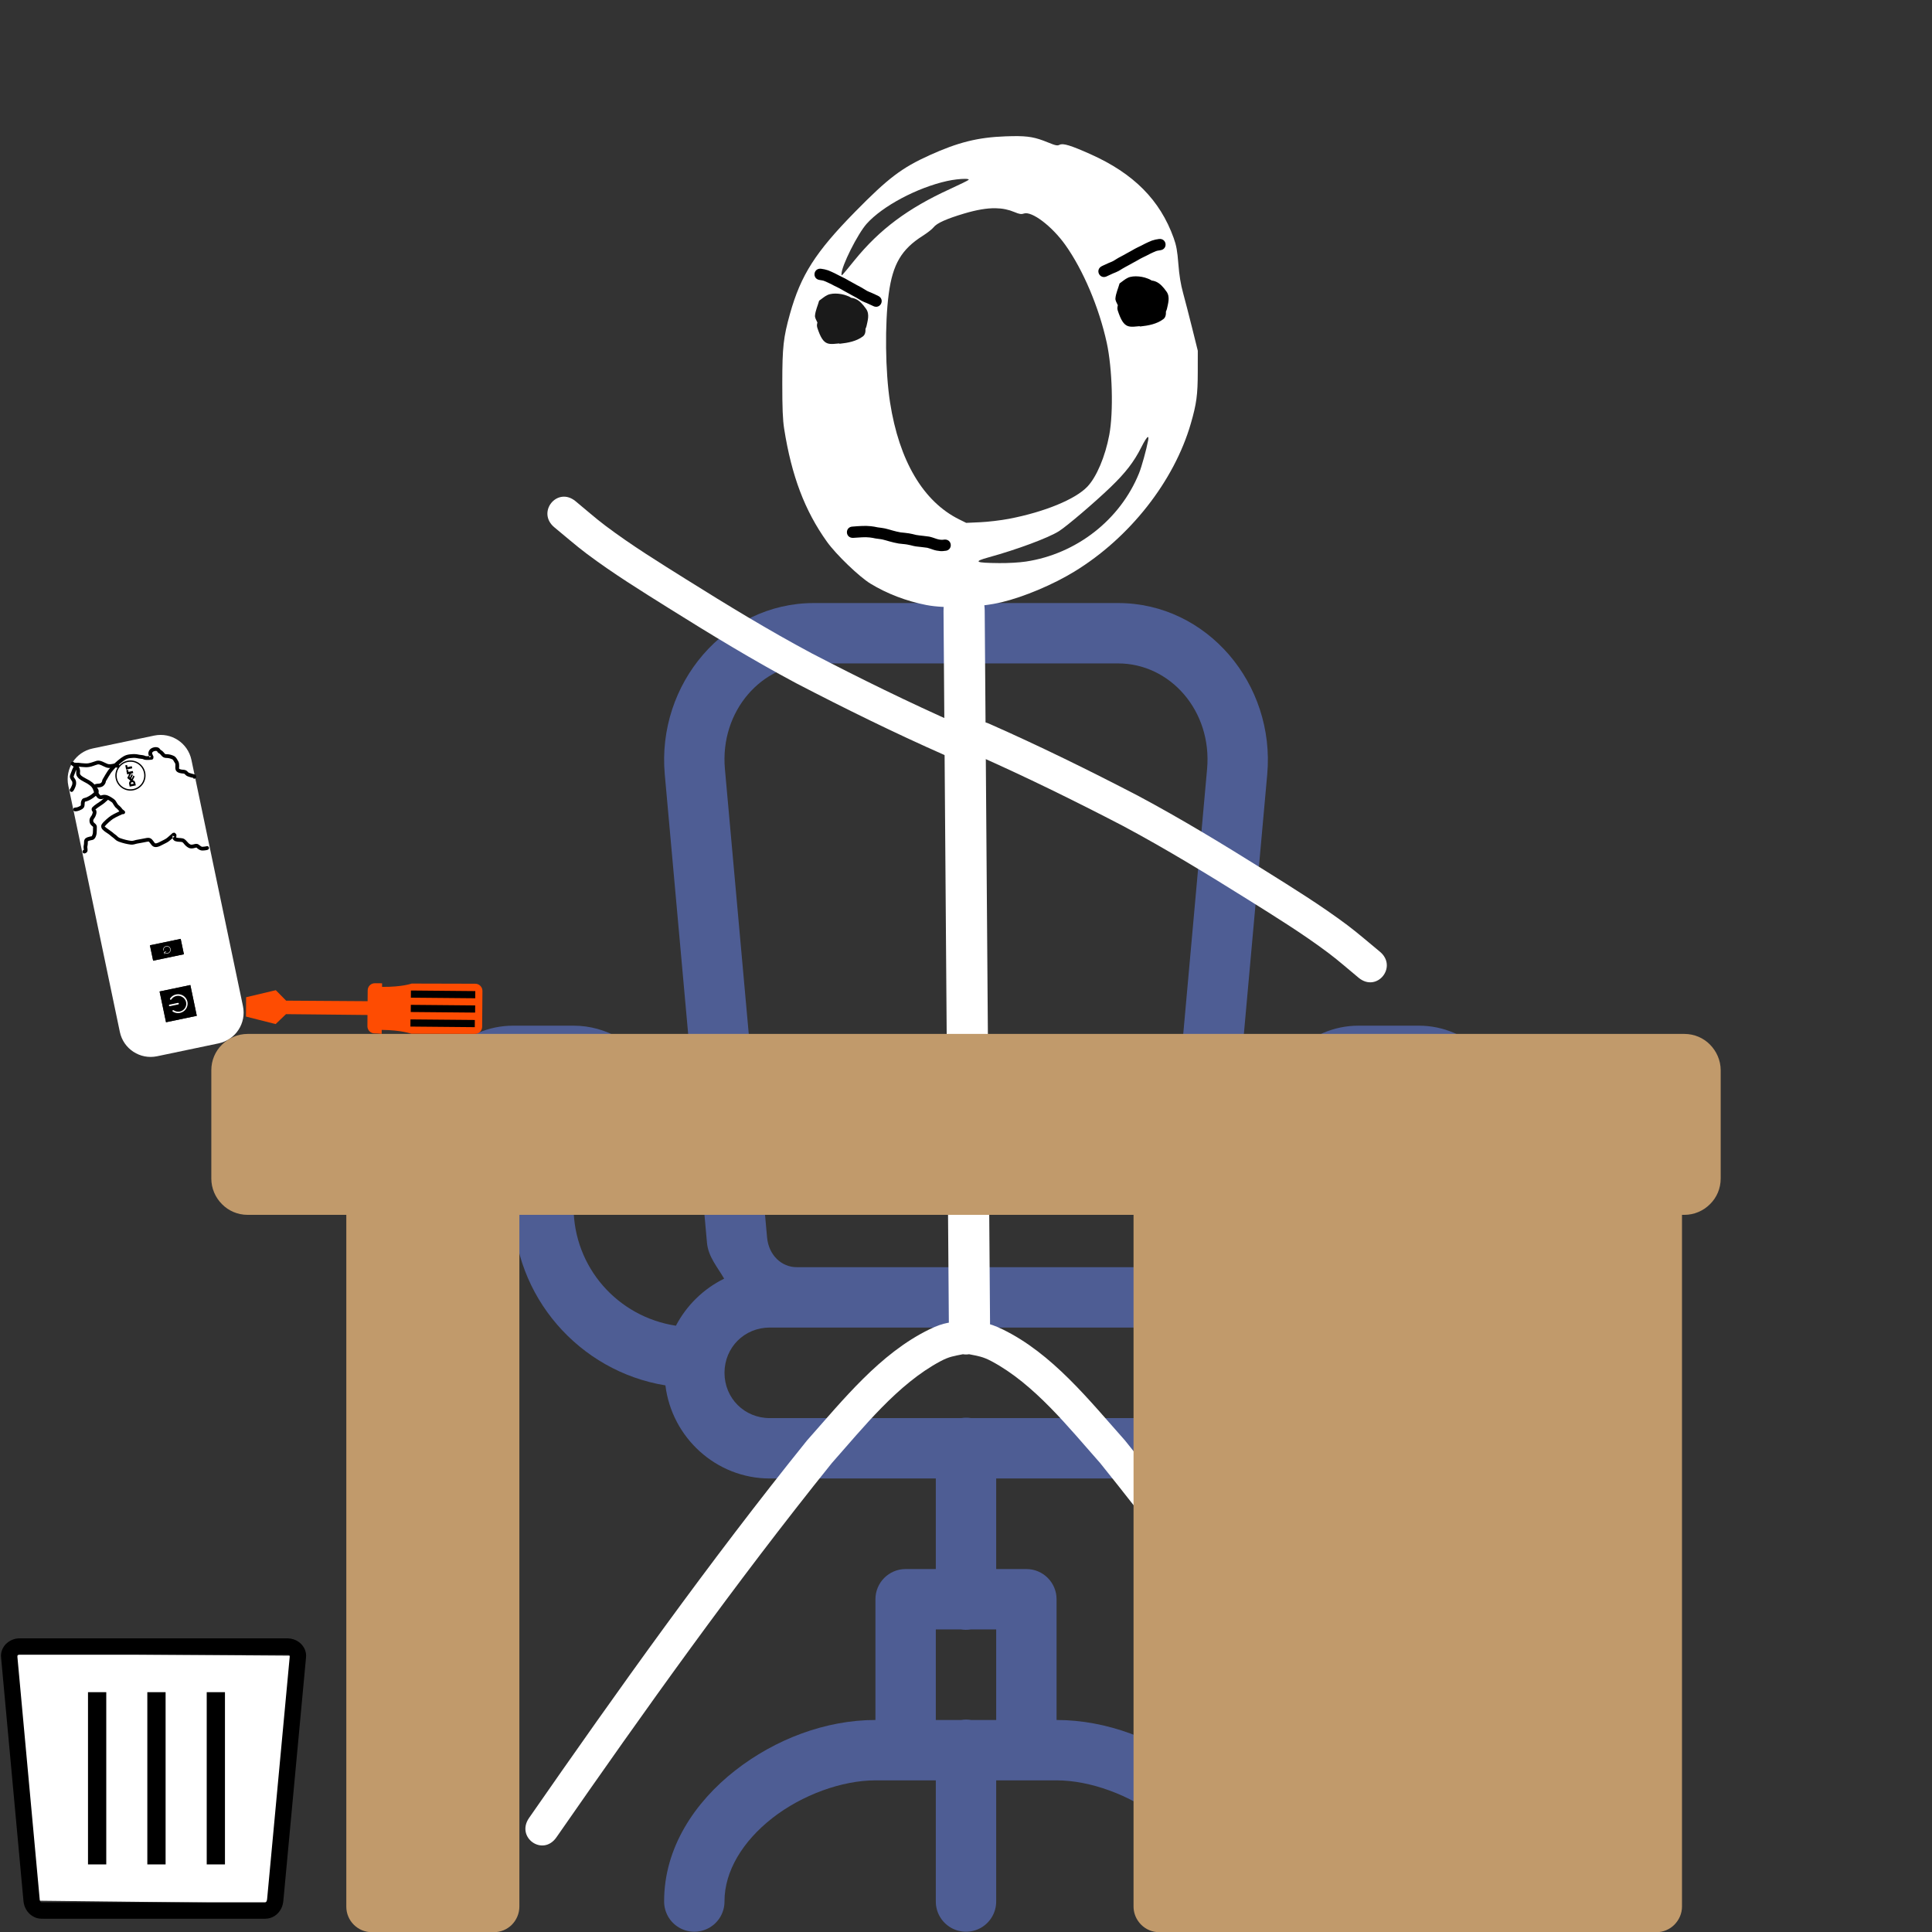
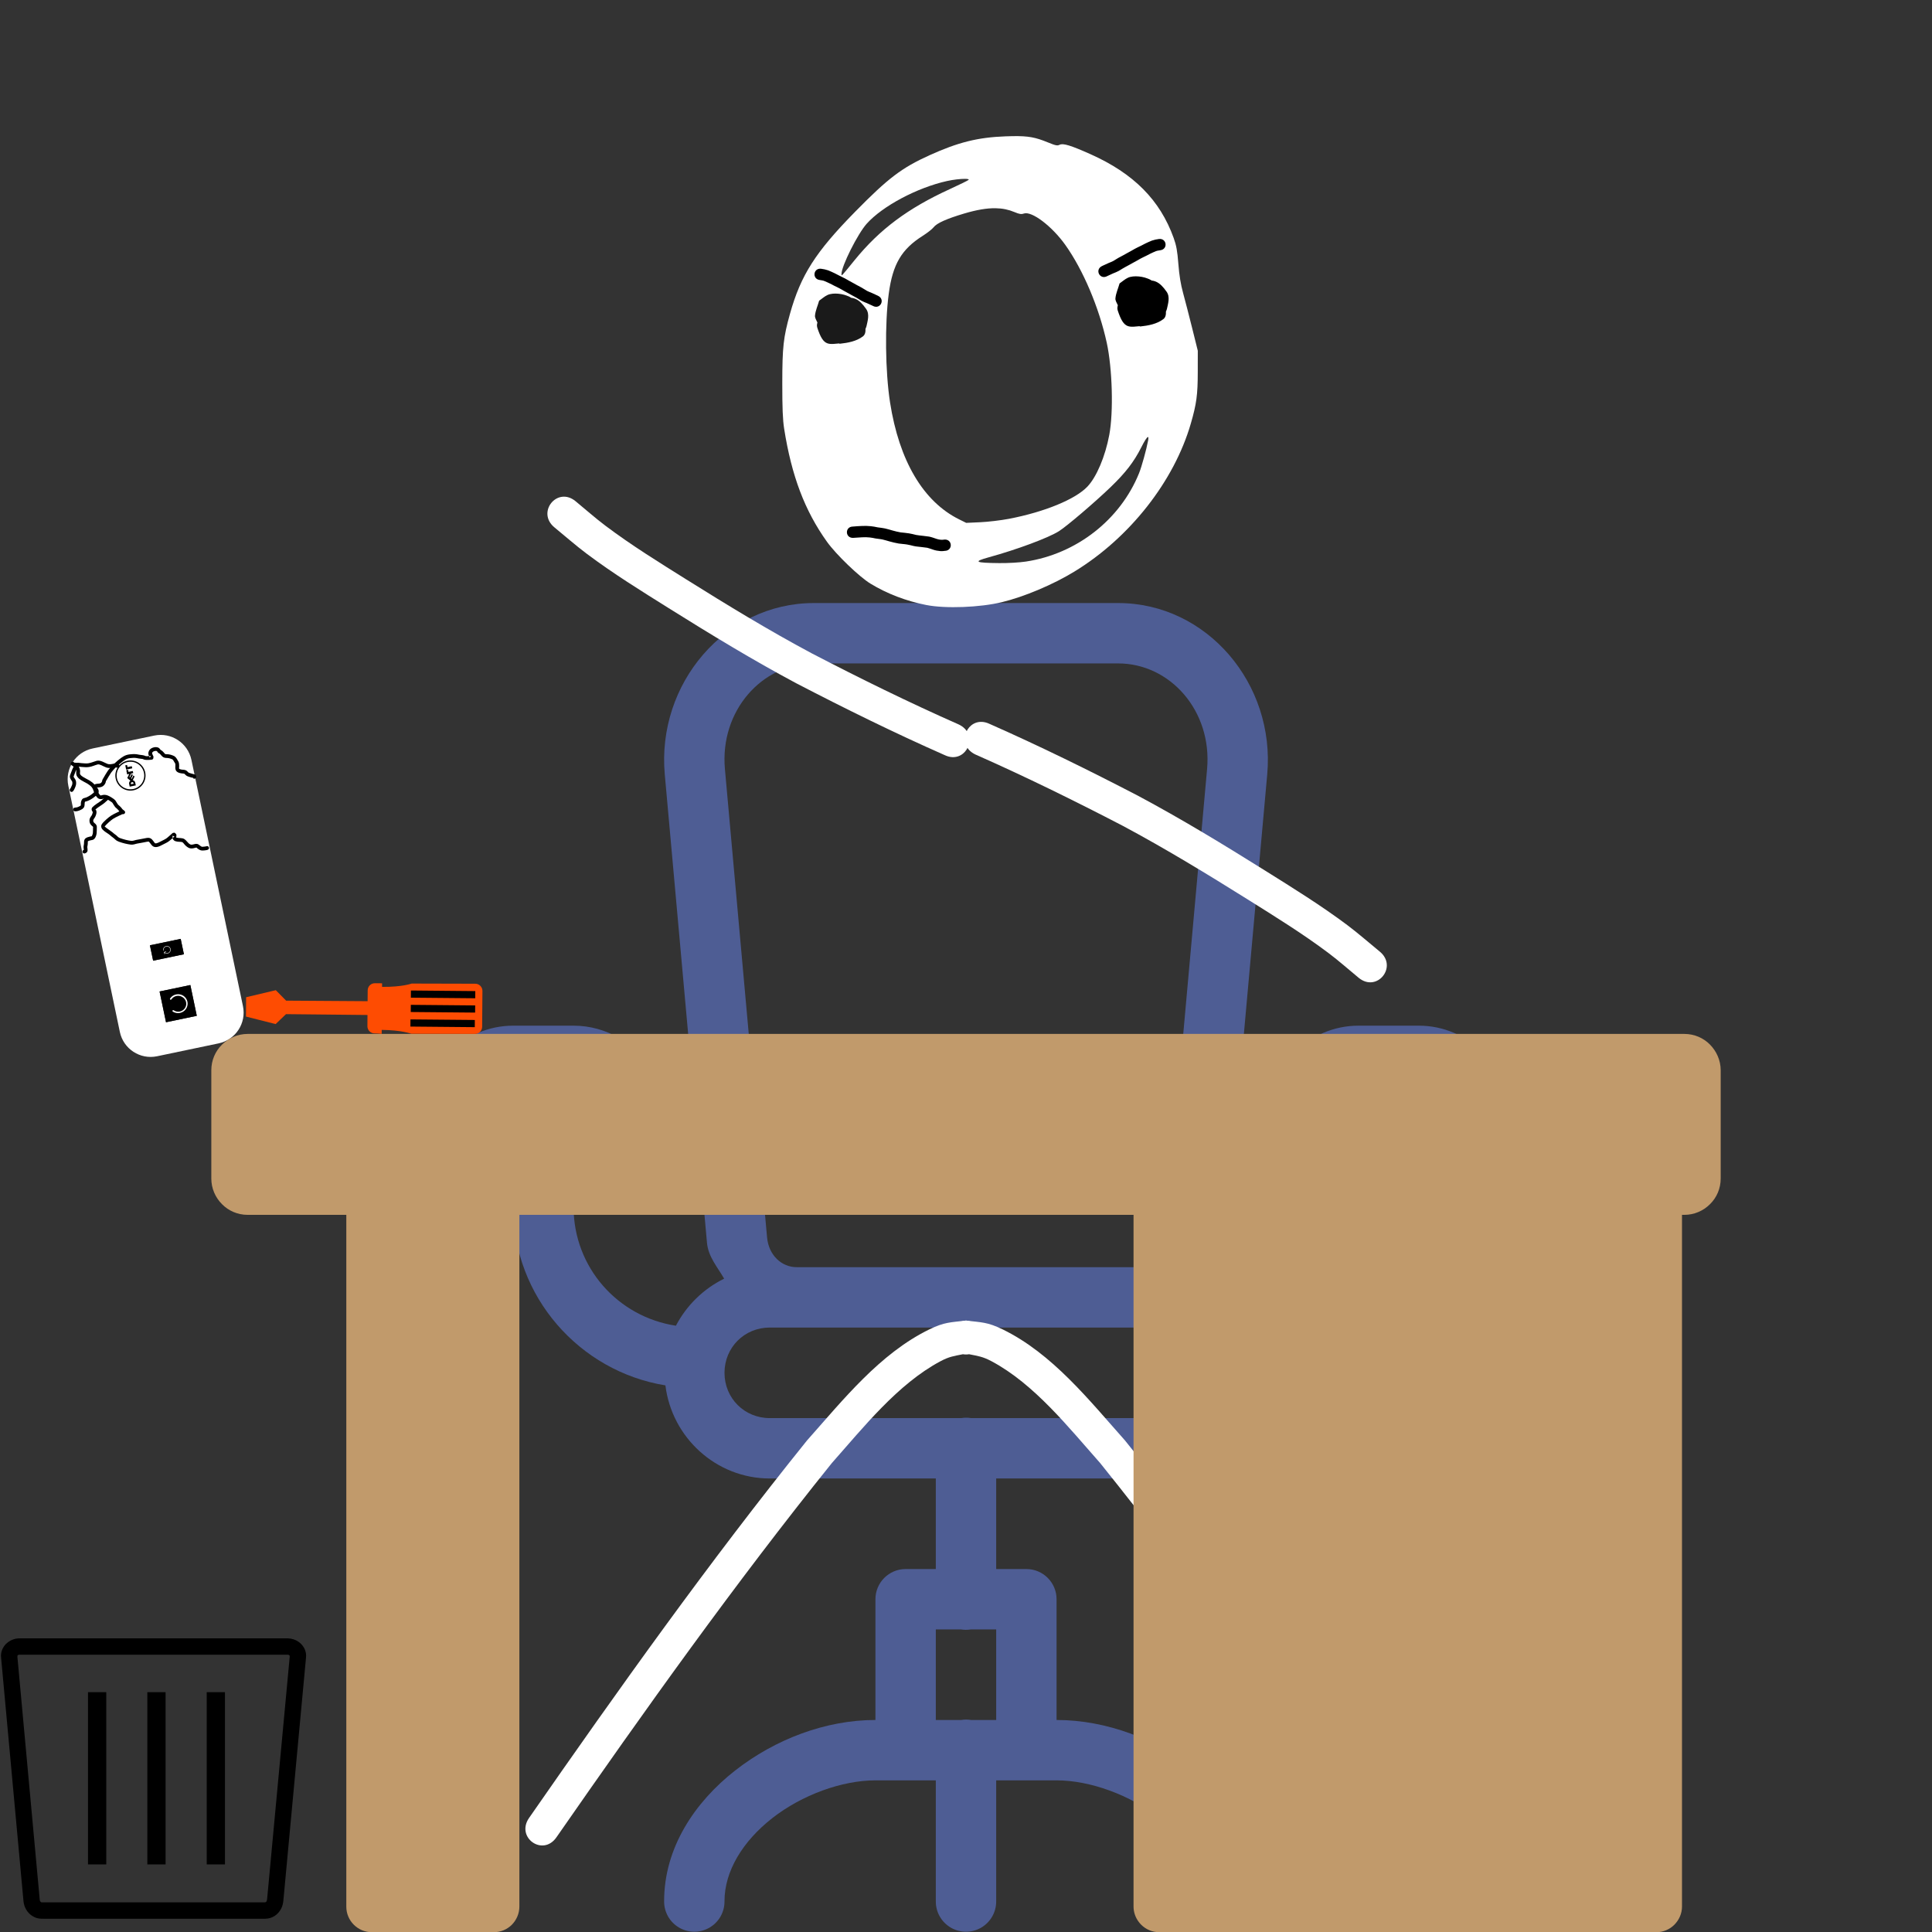
<svg xmlns="http://www.w3.org/2000/svg" width="1024px" height="1024px" viewBox="0 0 1024 1024" version="1.1">
  <rect x="0" y="0" width="1024" height="1024" fill="#333333" stroke="none" />
  <g id="surface1">
    <path style=" stroke:none;fill-rule:nonzero;fill:rgb(100%,100%,100%);fill-opacity:1;" d="M 36.211 416.43 L 63.52 546.934 C 65.406 555.945 74.238 561.719 83.246 559.836 L 115.875 553.008 C 124.883 551.121 130.66 542.289 128.773 533.281 L 101.465 402.773 C 99.582 393.766 90.75 387.988 81.738 389.875 L 49.113 396.703 C 40.102 398.586 34.328 407.418 36.211 416.43 Z M 100.891 522.086 L 104.305 538.402 L 87.992 541.816 L 84.578 525.5 Z M 95.77 497.617 L 97.477 505.773 L 81.164 509.188 L 79.457 501.031 Z M 95.77 497.617 " />
    <path style=" stroke:none;fill-rule:nonzero;fill:rgb(0%,0%,0%);fill-opacity:1;" d="M 87.992 541.816 L 84.578 525.5 L 100.891 522.086 L 104.305 538.402 Z M 87.992 541.816 " />
    <path style=" stroke:none;fill-rule:nonzero;fill:rgb(0%,0%,0%);fill-opacity:1;" d="M 76.969 409.402 C 77.875 413.723 75.098 417.969 70.777 418.871 C 66.457 419.777 62.215 417 61.309 412.68 C 60.406 408.359 63.18 404.117 67.5 403.211 C 71.824 402.309 76.066 405.082 76.969 409.402 Z M 76.289 409.547 C 75.461 405.594 71.598 403.066 67.645 403.891 C 63.691 404.719 61.164 408.586 61.992 412.539 C 62.816 416.492 66.684 419.02 70.637 418.191 C 74.59 417.363 77.117 413.5 76.289 409.547 Z M 71.336 411.551 L 70.359 413.52 C 70.914 413.617 71.516 414.062 71.676 414.82 L 71.977 416.266 L 68.754 416.941 L 68.449 415.496 C 68.309 414.812 68.598 414.141 69.133 413.773 L 67.449 412.363 L 68.512 410.207 L 67.395 410.441 L 66.922 408.195 L 67.871 408 L 68.105 409.125 L 70.383 408.648 L 70.617 409.766 L 69.5 410 L 68.602 411.809 L 68.898 412.059 L 69.797 410.25 L 70.418 410.773 L 69.527 412.582 L 69.824 412.832 L 70.715 411.023 Z M 70.086 407.223 L 66.859 407.898 L 66.391 405.652 L 67.34 405.457 L 67.574 406.582 L 69.852 406.105 Z M 70.824 415.375 L 70.773 415.133 C 70.688 414.723 70.383 414.48 69.945 414.57 C 69.469 414.672 69.32 415.039 69.402 415.418 L 69.453 415.664 Z M 70.824 415.375 " />
    <path style=" stroke:none;fill-rule:nonzero;fill:rgb(100%,100%,100%);fill-opacity:1;" d="M 99.336 530.926 C 99.535 531.895 99.441 532.902 99.066 533.82 C 98.688 534.742 98.047 535.531 97.215 536.09 C 96.387 536.648 95.41 536.957 94.41 536.969 C 93.406 536.98 92.426 536.699 91.59 536.16 C 91.543 536.133 91.5 536.094 91.469 536.047 C 91.438 536.004 91.418 535.953 91.406 535.898 C 91.395 535.844 91.395 535.789 91.406 535.734 C 91.414 535.68 91.438 535.629 91.469 535.582 C 91.531 535.492 91.625 535.426 91.734 535.402 C 91.844 535.379 91.961 535.402 92.051 535.461 C 92.516 535.785 93.039 536.008 93.594 536.125 C 94.148 536.242 94.719 536.25 95.277 536.141 C 95.836 536.035 96.363 535.82 96.836 535.508 C 97.309 535.195 97.715 534.789 98.023 534.32 C 98.336 533.852 98.551 533.324 98.652 532.773 C 98.754 532.219 98.742 531.656 98.617 531.109 C 98.492 530.562 98.258 530.047 97.926 529.594 C 97.594 529.141 97.176 528.758 96.691 528.469 C 96.227 528.168 95.711 527.965 95.164 527.863 C 94.621 527.762 94.059 527.77 93.516 527.883 C 92.973 527.996 92.457 528.215 92 528.523 C 91.543 528.836 91.148 529.234 90.844 529.691 C 90.785 529.785 90.688 529.852 90.578 529.871 C 90.469 529.895 90.355 529.875 90.262 529.816 C 90.215 529.785 90.172 529.746 90.141 529.703 C 90.109 529.656 90.09 529.605 90.078 529.551 C 90.066 529.5 90.066 529.441 90.078 529.391 C 90.086 529.336 90.109 529.285 90.141 529.238 C 90.691 528.41 91.477 527.758 92.398 527.367 C 93.324 526.977 94.34 526.867 95.324 527.047 C 96.309 527.227 97.215 527.691 97.93 528.383 C 98.641 529.074 99.133 529.957 99.336 530.926 Z M 99.336 530.926 " />
-     <path style=" stroke:none;fill-rule:nonzero;fill:rgb(100%,100%,100%);fill-opacity:1;" d="M 94.785 531.879 C 94.805 531.988 94.785 532.098 94.723 532.191 C 94.66 532.285 94.566 532.348 94.457 532.375 L 90.047 533.297 C 89.938 533.32 89.82 533.301 89.727 533.238 C 89.633 533.18 89.57 533.082 89.547 532.977 C 89.523 532.867 89.547 532.754 89.609 532.66 C 89.668 532.57 89.766 532.504 89.875 532.48 L 94.285 531.559 C 94.395 531.535 94.508 531.559 94.602 531.617 C 94.695 531.676 94.762 531.77 94.785 531.879 Z M 94.785 531.879 " />
    <path style=" stroke:none;fill-rule:nonzero;fill:rgb(0%,0%,0%);fill-opacity:1;" d="M 81.164 509.188 L 79.457 501.031 L 95.77 497.617 L 97.477 505.773 L 81.164 509.188 L 79.457 501.031 " />
    <path style=" stroke:none;fill-rule:evenodd;fill:rgb(100%,100%,100%);fill-opacity:1;" d="M 86.508 503.812 L 86.738 503.766 C 86.539 502.812 87.152 501.875 88.105 501.676 C 89.059 501.477 89.996 502.09 90.195 503.043 C 90.395 503.992 89.781 504.93 88.828 505.129 C 88.285 505.242 87.723 505.094 87.305 504.727 L 88.109 504.559 L 88.059 504.328 L 86.91 504.57 L 87.148 505.723 L 87.379 505.672 L 87.234 504.973 C 87.695 505.336 88.293 505.48 88.875 505.359 C 89.957 505.133 90.648 504.074 90.426 502.992 C 90.199 501.914 89.137 501.219 88.059 501.445 C 86.977 501.672 86.285 502.734 86.508 503.812 " />
    <path style=" stroke:none;fill-rule:evenodd;fill:rgb(0%,0%,0%);fill-opacity:1;" d="M 38.008 405.637 C 38.641 406.066 39.266 406.516 39.805 407.055 C 40.168 407.488 40.387 407.992 40.434 408.555 C 40.484 409.199 40.309 409.848 40.445 410.488 C 40.492 410.719 40.586 410.934 40.656 411.156 C 41.254 412.352 42.184 413.004 43.289 413.672 C 44.242 414.301 45.305 414.734 46.285 415.32 C 47.152 415.875 48.016 416.461 48.664 417.266 C 49.25 418.023 49.52 418.938 49.828 419.824 C 50.188 420.98 50.848 421.961 51.66 422.848 C 52.34 423.469 52.965 423.613 53.879 423.527 C 54.109 423.508 54.816 423.324 55.086 423.285 C 55.219 423.266 55.355 423.27 55.492 423.262 C 56.305 423.344 57.012 423.762 57.707 424.16 C 58.117 424.391 58.508 424.664 58.891 424.941 C 59.145 425.125 59.406 425.289 59.609 425.531 C 60.074 426.305 60.516 427.086 61.074 427.797 C 61.648 428.336 62.266 428.816 62.781 429.414 C 63.207 430.113 63.797 430.668 64.445 431.156 C 64.547 431.223 64.652 431.285 64.754 431.348 C 65.973 432.066 66.988 430.34 65.77 429.625 C 65.723 429.598 65.68 429.574 65.637 429.551 C 65.086 429.156 64.652 428.668 64.285 428.098 C 63.785 427.527 63.238 427.012 62.637 426.547 C 62.027 425.801 61.645 424.902 61.051 424.145 C 60.359 423.457 59.531 422.926 58.699 422.426 C 57.652 421.828 56.578 421.27 55.344 421.27 C 54.602 421.332 54.816 421.289 54.141 421.438 C 54.062 421.453 53.414 421.648 53.359 421.633 C 53.273 421.605 53.207 421.539 53.129 421.492 C 52.465 420.781 52.016 420.105 51.719 419.168 C 51.328 418.051 50.957 416.918 50.199 415.984 C 50.059 415.816 49.926 415.645 49.777 415.488 C 49.062 414.734 48.164 414.168 47.305 413.598 C 46.324 413.023 45.277 412.578 44.324 411.961 C 43.648 411.555 42.973 411.148 42.535 410.465 C 42.5 410.402 42.453 410.344 42.434 410.273 C 42.27 409.73 42.559 408.879 42.418 408.301 C 42.266 407.238 41.938 406.441 41.211 405.633 C 40.559 404.992 39.828 404.441 39.062 403.938 C 37.863 403.195 36.809 404.895 38.008 405.637 Z M 38.008 405.637 " />
    <path style=" stroke:none;fill-rule:evenodd;fill:rgb(0%,0%,0%);fill-opacity:1;" d="M 39.848 430.027 C 41.234 430.031 42.48 429.477 43.648 428.785 C 44.727 428 44.863 427.203 44.855 425.969 C 44.871 425.562 44.902 425.137 45.168 424.812 C 45.184 424.801 45.215 424.766 45.219 424.781 C 45.223 424.812 45.16 424.84 45.176 424.863 C 45.195 424.891 45.246 424.875 45.277 424.871 C 45.957 424.73 46.574 424.465 47.203 424.188 C 48.789 423.43 50.207 422.379 51.477 421.176 C 52.086 420.535 52.414 420.012 52.281 419.074 C 52.188 418.391 51.723 417.789 51.344 417.238 C 51.297 417.148 51.23 417.062 51.203 416.965 C 51.199 416.941 51.266 416.953 51.277 416.977 C 51.312 417.07 51.312 417.176 51.32 417.273 C 51.324 417.328 51.273 417.406 51.316 417.43 C 51.391 417.473 51.484 417.426 51.566 417.418 C 51.727 417.402 51.883 417.387 52.043 417.367 C 52.965 417.309 53.914 417.18 54.676 416.602 C 55.203 416.195 55.324 415.941 55.68 415.426 C 55.922 414.914 55.977 414.883 56.086 414.34 C 56.117 414.191 56.102 414.035 56.137 413.887 C 56.145 413.863 56.16 413.961 56.18 413.945 C 56.242 413.891 56.27 413.805 56.312 413.734 C 56.391 413.617 56.465 413.5 56.543 413.383 C 57.191 412.277 57.805 411.152 58.523 410.09 C 59.117 409.105 59.922 408.285 60.676 407.43 C 61.215 406.809 61.871 406.234 62.145 406.023 C 63.145 405.055 64.23 404.184 65.34 403.344 C 66.066 402.84 66.812 402.344 67.664 402.078 C 68.23 401.902 68.48 401.891 69.074 401.801 C 70.129 401.695 71.211 401.605 72.266 401.766 C 73.215 401.977 74.176 402.117 75.145 402.215 C 75.602 402.219 75.91 402.418 76.312 402.555 C 76.473 402.609 76.641 402.652 76.805 402.699 C 77.977 402.883 79.168 402.754 80.34 402.668 C 81.203 402.344 81.207 402.516 81.352 401.117 C 81.375 400.91 81.199 400.73 81.117 400.539 C 80.938 400.137 80.746 399.766 80.609 399.344 C 80.633 398.691 81.051 398.406 81.602 398.172 C 82.082 398.027 82.602 397.863 83.086 398.078 C 83.336 398.188 83.312 398.141 83.289 398.305 C 83.488 398.695 83.82 398.98 84.184 399.219 C 84.32 399.309 84.477 399.367 84.609 399.465 C 84.816 399.605 85.062 399.898 85.223 400.074 C 85.812 400.781 86.266 401.32 87.195 401.598 C 87.641 401.73 88.066 401.723 88.52 401.742 C 89.527 401.785 90.551 402.066 91.441 402.535 C 91.523 402.598 91.613 402.652 91.684 402.73 C 91.734 402.785 91.762 402.859 91.801 402.922 C 92.039 403.305 92.277 403.688 92.5 404.082 C 92.605 404.32 92.828 404.523 92.906 404.773 C 92.984 405.027 92.945 405.781 92.949 406.008 C 92.902 407.062 92.82 408.023 93.625 408.855 C 94.055 409.297 94.441 409.402 94.98 409.637 C 95.586 409.828 96.211 409.91 96.836 409.973 C 97.176 410.004 97.477 409.996 97.781 410.148 C 98.094 410.477 98.402 410.832 98.781 411.086 C 98.953 411.203 99.145 411.293 99.328 411.398 C 100.336 411.828 101.414 412.047 102.465 412.348 C 102.496 412.367 102.598 412.418 102.566 412.398 C 102.098 412.094 102.359 412.395 102.035 411.695 C 102.066 413.109 104.066 413.062 104.035 411.648 C 103.77 410.863 103.82 410.711 103.016 410.426 C 102.098 410.164 101.168 409.957 100.273 409.637 C 100.062 409.535 99.98 409.516 99.812 409.367 C 99.383 408.984 99.035 408.508 98.488 408.277 C 98.316 408.219 98.148 408.145 97.973 408.102 C 97.238 407.914 96.453 408.012 95.727 407.781 C 95.723 407.781 95.078 407.582 95.039 407.543 C 94.715 407.211 95.043 406.391 94.949 405.984 C 94.93 404.871 94.922 404.027 94.246 403.109 C 93.75 402.219 93.246 401.285 92.344 400.75 C 91.176 400.176 89.895 399.785 88.586 399.746 C 88.418 399.742 87.816 399.758 87.652 399.691 C 87.215 399.512 87.023 398.98 86.676 398.699 C 86.184 398.191 86.172 398.133 85.59 397.719 C 85.102 397.375 85.16 397.652 84.773 396.969 C 84.57 396.777 84.391 396.555 84.16 396.402 C 83.965 396.27 83.738 396.191 83.516 396.125 C 82.562 395.84 81.605 396.039 80.703 396.383 C 80.484 396.504 80.246 396.598 80.039 396.738 C 79.207 397.312 78.645 398.266 78.625 399.289 C 78.621 399.523 78.684 399.754 78.715 399.984 C 78.879 400.461 79.059 400.914 79.293 401.359 C 79.324 401.422 79.348 401.582 79.395 401.535 C 80.328 400.59 79.52 400.766 80.191 400.672 C 79.242 400.746 78.285 400.836 77.332 400.77 C 77.016 400.695 76.75 400.551 76.441 400.449 C 76.086 400.328 75.711 400.277 75.34 400.223 C 74.398 400.133 73.469 399.984 72.543 399.785 C 71.289 399.617 70.016 399.672 68.762 399.824 C 67.965 399.953 67.703 399.965 66.938 400.215 C 65.918 400.551 65.008 401.137 64.137 401.746 C 62.992 402.609 61.875 403.508 60.844 404.504 C 60.824 404.594 60.551 404.734 60.465 404.816 C 60.02 405.23 59.582 405.652 59.18 406.105 C 58.363 407.027 57.508 407.918 56.863 408.973 C 56.141 410.047 55.512 411.172 54.863 412.293 C 54.562 412.758 54.309 413.156 54.145 413.699 C 54.113 413.816 54.148 413.945 54.117 414.059 C 54.09 414.152 54.047 414.238 54.012 414.324 C 53.914 414.488 53.766 414.762 53.625 414.898 C 53.148 415.363 52.41 415.312 51.805 415.383 C 51.309 415.449 50.707 415.484 50.254 415.738 C 49.137 416.367 49.082 417.387 49.699 418.379 C 49.734 418.43 50.262 419.242 50.293 419.262 C 50.324 419.285 50.383 419.195 50.41 419.227 C 50.547 419.367 49.918 419.84 50.098 419.73 C 48.996 420.781 47.758 421.691 46.387 422.363 C 45.766 422.648 45.883 422.621 45.262 422.805 C 44.582 423.008 43.949 423.066 43.504 423.703 C 43.055 424.418 42.852 425.137 42.855 425.984 C 42.855 426.086 42.898 426.773 42.832 426.863 C 42.77 426.941 42.691 427 42.621 427.07 C 41.785 427.578 40.902 428.012 39.902 428.027 C 38.488 427.992 38.434 429.992 39.848 430.027 Z M 39.848 430.027 " />
    <path style=" stroke:none;fill-rule:evenodd;fill:rgb(0%,0%,0%);fill-opacity:1;" d="M 64.535 429.473 C 63.078 430.07 61.703 430.84 60.277 431.5 C 58.34 432.473 56.715 433.934 55.168 435.43 C 54.266 436.375 53.285 437.223 53.766 438.691 C 54.004 439.43 54.586 439.863 55.117 440.367 C 56.109 441.211 57.305 441.789 58.289 442.641 C 58.84 443.172 59.465 443.617 60.078 444.074 C 60.738 444.566 61.25 445.219 61.977 445.629 C 62.301 445.809 62.648 445.945 62.984 446.102 C 65.055 446.855 67.207 447.406 69.398 447.668 C 70.492 447.77 71.531 447.418 72.57 447.137 C 74.43 446.867 76.254 446.422 78.102 446.105 C 78.246 446.098 78.824 446.043 79.027 446.125 C 79.062 446.137 79.031 446.199 79.051 446.23 C 79.109 446.328 79.188 446.41 79.258 446.496 C 79.961 447.375 79.277 446.488 79.965 447.391 C 80.465 448.105 81.039 448.715 81.926 448.906 C 82.469 449.027 82.77 448.957 83.297 448.898 C 84.469 448.68 85.496 448.035 86.559 447.527 C 87.5 447.039 88.492 446.602 89.363 445.984 C 89.625 445.797 89.867 445.586 90.121 445.387 C 90.355 445.195 90.594 445.004 90.824 444.805 C 91.457 444.27 91.512 444.207 92.098 443.66 C 92.25 443.52 92.395 443.367 92.555 443.234 C 92.605 443.191 92.805 443.117 92.738 443.137 C 92.57 443.18 92.414 443.254 92.254 443.316 C 92.023 443.184 91.805 443.035 91.562 442.922 C 91.512 442.898 91.492 442.996 91.465 443.199 C 91.371 443.945 91.43 444.125 91.676 444.832 C 91.871 445.039 92.035 445.281 92.262 445.461 C 93.129 446.148 94.613 446.137 95.668 446.203 C 95.98 446.234 96.297 446.23 96.594 446.359 C 96.996 446.531 97.375 447.078 97.648 447.398 C 98.293 448.203 99.051 448.863 99.957 449.348 C 100.902 449.789 101.711 449.758 102.707 449.551 C 103.191 449.48 103.684 449.223 104.184 449.246 C 104.199 449.25 104.258 449.316 104.27 449.328 C 104.52 449.668 105.008 449.957 105.363 450.195 C 106.188 450.695 106.785 450.852 107.742 450.773 C 108.359 450.727 108.969 450.699 109.574 450.555 C 109.855 450.488 109.699 450.531 110.035 450.422 C 111.375 449.969 110.73 448.074 109.391 448.531 C 109.25 448.59 109.344 448.555 109.102 448.609 C 108.594 448.734 108.078 448.727 107.559 448.781 C 107.465 448.793 107.371 448.832 107.273 448.828 C 106.988 448.816 106.723 448.664 106.48 448.535 C 105.965 448.195 105.523 447.758 104.98 447.457 C 104.82 447.406 104.668 447.336 104.504 447.305 C 103.75 447.156 103.004 447.434 102.277 447.594 C 101.805 447.707 101.34 447.781 100.879 447.57 C 100.188 447.234 99.66 446.695 99.176 446.105 C 98.148 444.898 97.457 444.289 95.793 444.207 C 95.227 444.172 94.656 444.152 94.094 444.062 C 93.98 444.043 93.863 444.016 93.75 443.988 C 93.68 443.969 93.609 443.906 93.539 443.926 C 93.5 443.934 93.523 444.004 93.516 444.047 C 93.41 443.992 93.414 444.016 93.414 443.832 C 93.414 443.707 93.434 443.582 93.449 443.457 C 93.578 442.176 93.629 442.312 92.559 441.34 C 92.258 441.375 91.945 441.363 91.656 441.453 C 91.395 441.535 90.91 442.031 90.734 442.199 C 90.133 442.758 89.527 443.309 88.883 443.82 C 88.684 443.98 88.492 444.148 88.281 444.297 C 87.484 444.875 86.562 445.266 85.699 445.723 C 84.824 446.141 83.98 446.664 83.043 446.918 C 82.84 446.949 82.539 447.039 82.332 446.992 C 81.961 446.906 81.797 446.402 81.555 446.176 C 81.109 445.594 80.637 444.887 80.012 444.477 C 79.301 444.012 78.566 444.055 77.766 444.133 C 75.855 444.465 73.969 444.91 72.051 445.207 C 71.258 445.418 70.465 445.711 69.637 445.684 C 67.648 445.453 65.703 444.938 63.812 444.285 C 63.324 444.07 63.055 443.996 62.656 443.691 C 62.168 443.316 61.793 442.797 61.27 442.465 C 60.688 442.035 60.094 441.613 59.574 441.109 C 58.59 440.297 57.473 439.668 56.465 438.887 C 56.305 438.754 56.145 438.621 55.988 438.484 C 55.895 438.402 55.82 438.297 55.711 438.238 C 55.66 438.211 55.559 438.297 55.531 438.242 C 55.395 437.934 56.441 437.039 56.559 436.867 C 57.945 435.523 59.391 434.203 61.117 433.312 C 62.527 432.66 63.883 431.906 65.32 431.312 C 66.621 430.758 65.836 428.918 64.535 429.473 Z M 64.535 429.473 " />
    <path style=" stroke:none;fill-rule:evenodd;fill:rgb(0%,0%,0%);fill-opacity:1;" d="M 41.145 406.254 C 42.379 406.434 43.625 406.547 44.871 406.605 C 45.234 406.625 45.594 406.652 45.953 406.641 C 46.348 406.629 46.738 406.57 47.129 406.531 C 48.73 406.332 50.184 405.594 51.73 405.176 C 52.41 405.02 53.039 405.309 53.656 405.559 C 54.562 405.965 55.434 406.434 56.363 406.789 C 57.664 407.211 59.004 407.074 60.312 406.801 C 60.91 406.609 61.379 406.68 61.961 406.867 C 63.312 407.277 63.891 405.359 62.535 404.953 C 61.668 404.703 60.789 404.574 59.902 404.844 C 58.969 405.043 58.008 405.188 57.074 404.918 C 56.156 404.574 55.309 404.09 54.41 403.707 C 53.379 403.289 52.324 402.957 51.203 403.25 C 49.77 403.645 48.41 404.297 46.934 404.543 C 46.625 404.574 46.32 404.629 46.016 404.641 C 45.676 404.652 45.336 404.625 44.996 404.609 C 43.797 404.555 42.602 404.445 41.418 404.273 C 40.016 404.082 39.742 406.062 41.145 406.254 Z M 41.145 406.254 " />
    <path style=" stroke:none;fill-rule:evenodd;fill:rgb(0%,0%,0%);fill-opacity:1;" d="M 41.184 404.418 C 40.789 404.336 40.395 404.289 39.996 404.238 C 38.594 404.059 38.34 406.043 39.742 406.223 C 40.039 406.258 40.336 406.301 40.633 406.34 C 41.992 406.73 42.543 404.805 41.184 404.418 Z M 41.184 404.418 " />
    <path style=" stroke:none;fill-rule:evenodd;fill:rgb(0%,0%,0%);fill-opacity:1;" d="M 38.992 406.395 C 38.457 407.336 38.09 408.363 37.707 409.371 C 37.52 410.082 37.051 410.727 37.043 411.484 C 37.035 412.152 37.18 412.332 37.422 412.926 C 37.621 413.379 38.008 413.715 38.219 414.16 C 38.34 414.426 38.352 414.719 38.359 415.004 C 38.402 415.742 38.082 416.363 37.785 417.016 C 37.641 417.398 37.449 417.75 37.191 418.062 C 36.316 419.176 37.887 420.41 38.762 419.301 C 39.105 418.848 39.406 418.375 39.605 417.844 C 40.039 416.891 40.43 415.941 40.355 414.871 C 40.34 414.672 40.336 414.469 40.305 414.27 C 40.168 413.441 39.742 412.754 39.242 412.098 C 39.172 411.973 39.066 411.863 39.027 411.727 C 38.965 411.508 39.094 411.355 39.18 411.148 C 39.414 410.551 39.352 410.711 39.578 410.078 C 39.914 409.18 40.242 408.27 40.703 407.426 C 41.434 406.215 39.723 405.184 38.992 406.395 Z M 38.992 406.395 " />
    <path style=" stroke:none;fill-rule:evenodd;fill:rgb(0%,0%,0%);fill-opacity:1;" d="M 55.746 422.57 C 54.926 423.25 54.168 423.992 53.309 424.625 C 51.84 425.664 50.254 426.574 48.969 427.852 C 48.488 428.504 48.434 429.016 48.762 429.754 C 48.871 429.992 49.07 430.207 49.203 430.438 C 49.133 430.484 49.172 430.445 49.148 430.598 C 49.062 431.129 48.875 431.602 48.648 432.086 C 48.297 432.672 47.82 433.195 47.602 433.852 C 47.535 434.047 47.5 434.254 47.453 434.453 C 47.367 435.305 47.477 436.121 47.949 436.852 C 48.16 437.172 48.43 437.422 48.699 437.691 C 48.762 437.766 49.484 438.281 49.406 438.426 C 49.395 438.445 49.363 438.414 49.344 438.406 C 49.332 438.453 49.324 438.496 49.316 438.539 C 49.258 439.527 49.34 440.523 49.219 441.508 C 49.199 441.688 49.148 441.863 49.113 442.043 C 49.051 442.25 48.746 443.324 48.41 443.297 C 48.051 443.266 47.629 443.422 47.281 443.516 C 46.617 443.633 46.012 443.871 45.449 444.238 C 44.727 444.777 44.582 445.477 44.543 446.32 C 44.543 446.848 44.531 447.371 44.422 447.887 C 44.215 448.625 44.27 449.367 44.391 450.113 C 44.406 450.305 44.438 450.5 44.426 450.695 C 44.426 450.715 44.41 450.766 44.41 450.75 C 44.445 450.492 44.422 450.562 44.504 450.395 C 44.531 450.305 44.527 450.355 44.359 450.434 C 43.082 451.039 43.941 452.848 45.219 452.238 C 45.547 452.082 45.355 452.18 45.793 451.926 C 45.91 451.805 46.059 451.703 46.148 451.559 C 46.504 451.008 46.445 450.41 46.363 449.797 C 46.281 449.285 46.219 448.793 46.383 448.285 C 46.508 447.66 46.547 447.035 46.543 446.398 C 46.547 446.289 46.539 446.18 46.543 446.07 C 46.547 446.031 46.598 445.949 46.555 445.945 C 46.531 445.945 46.488 445.996 46.492 445.973 C 46.496 445.941 46.539 445.926 46.562 445.902 C 46.938 445.637 47.367 445.535 47.812 445.445 C 47.93 445.414 48.047 445.367 48.168 445.34 C 48.57 445.25 48.996 445.258 49.371 445.055 C 49.496 444.977 49.629 444.914 49.746 444.824 C 50.512 444.246 50.844 443.293 51.082 442.406 C 51.125 442.148 51.184 441.895 51.215 441.637 C 51.336 440.648 51.262 439.652 51.312 438.664 C 51.316 438.5 51.348 438.332 51.328 438.168 C 51.234 437.293 50.773 436.785 50.109 436.273 C 49.578 435.75 49.426 435.676 49.406 434.871 C 49.496 434.113 50.156 433.59 50.465 432.918 C 50.883 432 51.312 430.957 51.098 429.926 C 51.059 429.742 50.977 429.574 50.914 429.398 C 50.891 429.363 50.582 428.863 50.562 428.879 C 50.516 428.914 50.586 429.438 50.391 429.258 C 51.578 428.031 53.145 427.246 54.5 426.23 C 54.719 426.066 54.945 425.91 55.16 425.738 C 55.883 425.164 56.523 424.484 57.242 423.898 C 58.18 422.84 56.684 421.516 55.746 422.57 Z M 55.746 422.57 " />
    <path style=" stroke:none;fill-rule:nonzero;fill:rgb(30.588%,36.471%,58.039%);fill-opacity:1;" d="M 431.375 319.625 C 384.293 319.625 348.031 362.457 352.344 410.469 L 374.719 658.719 C 375.391 666.148 380.27 671.551 383.812 677.719 C 372.848 683.102 363.867 691.898 358.25 702.656 C 327.461 697.965 304 671.781 304 639.625 C 316.98 639.625 329.109 634.289 337.812 625.438 C 346.664 616.734 352 604.605 352 591.625 C 352 582.902 349.645 574.656 345.469 567.531 C 337.145 553.293 321.59 543.625 304 543.625 L 272 543.625 C 259.02 543.625 246.891 548.961 238.188 557.812 C 229.336 566.516 224 578.641 224 591.625 C 224 617.953 245.672 639.625 272 639.625 C 272 687.219 307.105 726.883 352.688 734.281 C 356.055 761.887 379.539 783.625 408 783.625 L 496 783.625 L 496 831.625 L 480 831.625 C 471.164 831.625 464 838.789 464 847.625 L 464 911.625 C 437.586 911.625 410.812 921.816 389.562 938.469 C 368.312 955.117 352 979.281 352 1007.625 C 351.918 1013.395 354.949 1018.762 359.934 1021.672 C 364.918 1024.578 371.082 1024.578 376.066 1021.672 C 381.051 1018.762 384.082 1013.395 384 1007.625 C 384 991.793 393.605 975.961 409.312 963.656 C 425.02 951.352 446.238 943.625 464 943.625 L 496 943.625 L 496 1007.625 C 495.918 1013.395 498.949 1018.762 503.934 1021.672 C 508.918 1024.578 515.082 1024.578 520.066 1021.672 C 525.051 1018.762 528.082 1013.395 528 1007.625 L 528 943.625 L 560 943.625 C 577.762 943.625 598.98 951.352 614.688 963.656 C 630.395 975.961 640 991.793 640 1007.625 C 639.918 1013.395 642.949 1018.762 647.934 1021.672 C 652.918 1024.578 659.082 1024.578 664.066 1021.672 C 669.051 1018.762 672.082 1013.395 672 1007.625 C 672 979.281 655.688 955.117 634.438 938.469 C 613.188 921.816 586.414 911.625 560 911.625 L 560 847.625 C 560 838.789 552.836 831.625 544 831.625 L 528 831.625 L 528 783.625 L 616 783.625 C 644.461 783.625 667.945 761.887 671.312 734.281 C 716.895 726.883 752 687.219 752 639.625 C 764.98 639.625 777.109 634.289 785.812 625.438 C 794.664 616.734 800 604.605 800 591.625 C 800 565.297 778.328 543.625 752 543.625 L 720 543.625 C 707.02 543.625 694.891 548.961 686.188 557.812 C 682.844 561.02 680.371 564.445 678.594 567.406 C 678.574 567.445 678.551 567.488 678.531 567.531 C 674.355 574.656 672 582.902 672 591.625 C 672 617.953 693.672 639.625 720 639.625 C 720 671.781 696.539 697.965 665.75 702.656 C 660.133 691.898 651.152 683.102 640.188 677.719 C 643.73 671.555 648.641 666.145 649.312 658.719 L 671.656 410.469 C 675.969 362.457 639.707 319.625 592.625 319.625 Z M 431.375 351.625 L 592.625 351.625 C 620.266 351.625 642.539 376.883 639.781 407.594 L 617.438 655.844 C 616.574 665.398 609.57 671.625 601.812 671.625 L 422.188 671.625 C 414.43 671.625 407.426 665.43 406.562 655.844 L 384.219 407.594 C 381.461 376.883 403.734 351.625 431.375 351.625 Z M 272 575.625 L 304 575.625 C 310.074 575.625 314.992 578.746 317.875 583.688 C 317.875 583.699 317.875 583.707 317.875 583.719 C 319.141 585.875 320 588.828 320 591.625 C 320 596.156 318.293 599.91 315.406 602.719 C 315.301 602.82 315.195 602.926 315.094 603.031 C 312.285 605.914 308.535 607.625 304 607.625 L 290.688 607.625 C 288.961 607.34 287.195 607.34 285.469 607.625 L 272 607.625 C 263.129 607.625 256 600.496 256 591.625 C 256 587.09 257.707 583.336 260.594 580.531 C 260.699 580.43 260.805 580.324 260.906 580.219 C 263.715 577.332 267.465 575.625 272 575.625 Z M 720 575.625 L 752 575.625 C 760.871 575.625 768 582.75 768 591.625 C 768 596.156 766.293 599.91 763.406 602.719 C 763.301 602.82 763.195 602.926 763.094 603.031 C 760.285 605.914 756.535 607.625 752 607.625 L 738.688 607.625 C 736.961 607.34 735.195 607.34 733.469 607.625 L 720 607.625 C 711.129 607.625 704 600.496 704 591.625 C 704 588.828 704.859 585.875 706.125 583.719 C 707.07 582.168 707.777 581.277 708.281 580.812 C 708.496 580.621 708.703 580.422 708.906 580.219 C 711.715 577.332 715.465 575.625 720 575.625 Z M 408 703.625 L 616 703.625 C 629.453 703.625 640 714.172 640 727.625 C 640 741.078 629.453 751.625 616 751.625 L 514.688 751.625 C 512.961 751.34 511.195 751.34 509.469 751.625 L 408 751.625 C 394.547 751.625 384 741.078 384 727.625 C 384 714.172 394.547 703.625 408 703.625 Z M 496 863.625 L 509.312 863.625 C 511.039 863.91 512.805 863.91 514.531 863.625 L 528 863.625 L 528 911.625 L 514.688 911.625 C 512.961 911.34 511.195 911.34 509.469 911.625 L 496 911.625 Z M 496 863.625 " />
    <path style=" stroke:none;fill-rule:nonzero;fill:rgb(100%,100%,100%);fill-opacity:1;" d="M 520.484 382.613 C 511.609 382.16 507.055 395.148 516.957 399.883 C 543.43 411.582 569.402 424.348 595.09 437.699 C 617.75 449.812 639.711 463.195 661.496 476.836 C 675.941 485.887 690.5 494.891 704.16 505.152 C 709.672 509.293 714.824 513.898 720.152 518.273 C 729.887 526.238 741.02 512.312 731.285 504.348 C 725.59 499.699 720.074 494.812 714.195 490.398 C 700.285 479.965 685.434 470.762 670.727 461.555 C 648.57 447.68 626.23 434.082 603.18 421.77 C 577.312 408.332 551.176 395.461 524.523 383.695 C 523.109 383.02 521.754 382.68 520.484 382.613 Z M 520.484 382.613 " />
    <path style=" stroke:none;fill-rule:nonzero;fill:rgb(100%,100%,100%);fill-opacity:1;" d="M 504.695 401.289 C 503.426 401.223 502.07 400.883 500.656 400.207 C 474.004 388.438 447.867 375.566 422.004 362.133 C 398.949 349.82 376.609 336.219 354.453 322.348 C 339.746 313.137 324.895 303.938 310.984 293.5 C 305.105 289.09 299.59 284.203 293.895 279.551 C 284.16 271.59 295.293 257.664 305.027 265.629 C 310.355 270 315.508 274.605 321.02 278.746 C 334.68 289.012 349.234 298.016 363.684 307.066 C 385.465 320.707 407.43 334.09 430.09 346.203 C 455.777 359.555 481.75 372.32 508.223 384.016 C 518.125 388.754 513.57 401.742 504.695 401.289 Z M 504.695 401.289 " />
    <path style=" stroke:none;fill-rule:nonzero;fill:rgb(100%,100%,100%);fill-opacity:1;" d="M 512 699.934 C 503.758 700.914 500.648 700.672 492.59 704.594 C 466.289 717.398 446.73 742.117 427.703 763.512 C 375.781 827.973 327.676 895.527 280.422 963.535 C 273.227 973.898 287.707 984.195 294.906 973.836 C 341.75 906.406 389.457 839.438 440.871 775.48 C 457.602 756.617 475.758 733.59 498.457 721.492 C 503.176 718.977 505.684 718.723 510.387 717.766 C 522.852 718.922 524.465 701.086 512 699.934 Z M 512 699.934 " />
    <path style=" stroke:none;fill-rule:nonzero;fill:rgb(100%,100%,100%);fill-opacity:1;" d="M 512 699.934 C 520.242 700.914 523.352 700.672 531.41 704.594 C 557.711 717.398 577.27 742.117 596.297 763.512 C 648.219 827.973 696.324 895.527 743.578 963.535 C 750.773 973.898 736.293 984.195 729.094 973.836 C 682.25 906.406 634.547 839.438 583.129 775.48 C 566.398 756.617 548.242 733.59 525.543 721.492 C 520.824 718.977 518.316 718.723 513.613 717.766 C 501.148 718.922 499.535 701.086 512 699.934 Z M 512 699.934 " />
    <path style=" stroke:none;fill-rule:nonzero;fill:rgb(100%,100%,100%);fill-opacity:1;" d="M 536.758 72.16 C 535.574 72.18 534.297 72.215 532.902 72.266 C 518.316 72.797 507.832 75.406 492.684 82.273 C 477.895 88.977 470.789 94.371 453.312 112.156 C 432.23 133.609 424.469 145.766 418.711 166.309 C 415.211 178.812 414.641 183.953 414.629 203.094 C 414.621 216.41 414.871 222.477 415.621 227.254 C 419.562 252.25 426.539 270.672 438.293 287.121 C 443.137 293.898 455.387 305.695 461.355 309.332 C 470.152 314.691 480.312 318.582 490.973 320.672 L 490.977 320.672 C 501.133 322.66 519.363 321.977 530.992 319.168 C 542.852 316.305 558.074 309.887 569.406 302.973 C 598.734 285.074 622.312 255.102 631.172 224.445 C 634.184 214.027 634.824 209.281 634.84 197.246 L 634.855 185.895 L 631.887 173.961 C 630.254 167.398 628.086 159.012 627.074 155.332 C 625.801 150.703 625.023 145.938 624.559 139.902 C 624.02 132.965 623.508 130.133 622.059 126.105 C 614.816 105.984 600.852 91.938 577.898 81.684 C 567.582 77.078 563.469 75.816 561.668 76.711 C 560.398 77.344 559.559 77.172 555.188 75.387 C 548.785 72.773 545.051 72.035 536.758 72.16 Z M 511.441 94.793 C 512.824 94.801 513.633 94.961 513.402 95.309 C 513.215 95.594 508.754 97.793 503.496 100.199 C 481.188 110.402 466.242 121.551 452.945 137.902 C 445.77 146.734 446.004 146.48 446.004 145.266 C 446.004 141.031 454.547 123.977 459.367 118.586 C 467.738 109.23 486.066 99.48 501.93 95.945 C 505.25 95.207 509.141 94.781 511.441 94.793 Z M 527.672 110.363 C 531.336 110.422 534.566 111.094 537.613 112.375 C 540.309 113.508 541.262 113.656 542.699 113.172 C 546.887 111.77 557.594 119.898 564.676 129.859 C 574.125 143.145 582.539 163.035 586.598 181.656 C 589.582 195.363 590.219 218.383 587.945 230.492 C 585.797 241.949 581.219 252.781 576.355 257.914 C 569.988 264.637 553.621 271.359 534.84 274.969 C 530.609 275.781 523.762 276.602 519.625 276.789 L 512.109 277.129 L 508.41 275.301 C 489.359 265.887 476.559 244.223 471.738 213.254 C 469.207 196.965 468.91 171.691 471.062 155.621 C 473.148 140.051 477.812 132.109 489.027 125.02 C 491.496 123.461 494.113 121.398 494.852 120.438 C 496.492 118.297 501.684 115.961 510.902 113.215 C 517.551 111.234 522.969 110.289 527.672 110.363 Z M 608.402 231.641 C 608.715 231.594 608.766 232.195 608.523 233.484 C 607.605 238.367 605.09 247.438 603.711 250.836 C 593.711 275.52 570.543 293.602 543.73 297.641 C 540.27 298.16 534.402 298.5 529.652 298.457 C 516.703 298.336 515.602 297.711 524.168 295.352 C 538.977 291.277 555.523 285.125 561.168 281.598 C 565.312 279.008 580.133 266.379 588.676 258.16 C 596.57 250.566 601.047 244.754 604.898 237.102 C 606.656 233.602 607.887 231.723 608.402 231.641 Z M 608.402 231.641 " />
    <path style=" stroke:none;fill-rule:nonzero;fill:rgb(10.196%,10.196%,10.196%);fill-opacity:1;" d="M 438.906 170.207 C 439.605 171.844 440.191 173.512 440.852 175.168 C 441.832 178.102 439.332 172.289 441.504 170.359 C 444.41 167.781 448.59 167.23 452.168 165.754 C 452.906 165.453 454.609 167.406 451.043 164.449 C 450.562 164.008 450.07 163.586 449.602 163.129 C 449.25 162.785 448.906 162.434 448.582 162.059 C 447.344 160.637 449.414 162.383 449.324 163.75 C 449.176 166.09 448.387 168.344 447.922 170.641 C 445.367 172.797 446.023 172.781 443.789 173.496 C 443.605 173.555 443.336 173.449 443.227 173.609 C 443.148 173.723 443.77 173.738 443.633 173.723 C 442.387 173.582 442.531 173.473 441.227 172.785 C 437.164 166.539 439.297 171.141 438.395 166.598 C 438.352 166.387 437.605 166.812 437.762 166.668 C 438.25 166.23 438.777 165.848 439.289 165.438 C 445.637 164.449 445.855 163.164 450.785 171.945 C 451.496 173.215 450.332 174.832 450.25 176.289 C 450.227 176.652 452.859 174.57 452.918 174.531 C 452.695 174.742 452.539 175.07 452.25 175.16 C 446.664 176.914 442.254 173.215 442.34 167.637 C 438.602 179.723 455.496 185.07 459.234 172.984 C 459.832 170.125 461.055 166.574 459.078 163.758 C 455.312 158.395 452.398 157.02 446.77 158.133 C 445.348 158.41 444.105 159.281 442.773 159.855 C 440.652 161.391 436.414 164.379 435.293 166.707 C 434.25 168.875 432.422 171.316 433.16 173.605 C 436.562 184.188 439.262 182.375 446.25 181.902 C 447.438 181.195 448.707 180.613 449.816 179.785 C 453.324 177.164 456.969 170.422 456.113 165.973 C 455.664 163.645 454.125 161.68 453.129 159.531 C 452.109 158.781 451.172 157.895 450.066 157.277 C 447.156 155.656 441.645 154.953 438.605 156.352 C 436.977 157.102 435.641 158.367 434.156 159.379 C 433.426 162 432.223 164.535 431.965 167.25 C 431.852 168.426 432.598 169.535 433.082 170.613 C 434.492 173.77 437.422 176.02 439.84 178.312 C 440.688 179.016 444.488 182.254 445.125 182.188 C 449.387 181.734 453.961 180.887 457.383 178.281 C 460.145 176.172 457.961 170.465 457.031 167.898 C 456.855 167.742 455.344 163.516 455.074 162.934 C 454.855 162.457 454.613 161.988 454.383 161.516 C 448.312 150.445 432.832 159.133 438.906 170.207 Z M 438.906 170.207 " />
    <path style=" stroke:none;fill-rule:nonzero;fill:rgb(0%,0%,0%);fill-opacity:1;" d="M 598.145 161.059 C 598.84 162.695 599.426 164.363 600.09 166.02 C 601.066 168.953 598.57 163.137 600.742 161.211 C 603.648 158.633 607.824 158.078 611.406 156.605 C 612.145 156.301 613.848 158.258 610.281 155.301 C 609.801 154.859 609.309 154.434 608.84 153.98 C 608.484 153.637 608.145 153.281 607.82 152.91 C 606.582 151.488 608.648 153.23 608.562 154.602 C 608.414 156.941 607.625 159.195 607.156 161.488 C 604.605 163.645 605.262 163.633 603.023 164.348 C 602.844 164.402 602.574 164.301 602.465 164.457 C 602.387 164.574 603.008 164.59 602.867 164.574 C 601.625 164.434 601.766 164.324 600.465 163.637 C 596.398 157.391 598.535 161.992 597.633 157.445 C 597.59 157.234 596.84 157.66 597 157.52 C 597.484 157.082 598.016 156.699 598.523 156.285 C 604.875 155.301 605.094 154.012 610.023 162.797 C 610.734 164.066 609.57 165.684 609.488 167.137 C 609.465 167.5 612.094 165.422 612.152 165.383 C 611.93 165.594 611.777 165.918 611.488 166.012 C 605.898 167.762 601.488 164.066 601.578 158.484 C 597.836 170.57 614.73 175.922 618.469 163.836 C 619.07 160.977 620.293 157.426 618.316 154.609 C 614.551 149.246 611.637 147.871 606.004 148.98 C 604.582 149.262 603.34 150.133 602.012 150.707 C 599.887 152.242 595.652 155.23 594.531 157.559 C 593.488 159.727 591.66 162.168 592.395 164.457 C 595.801 175.039 598.5 173.227 605.484 172.754 C 606.676 172.047 607.945 171.465 609.055 170.637 C 612.562 168.012 616.207 161.27 615.348 156.824 C 614.898 154.496 613.359 152.527 612.367 150.383 C 611.344 149.629 610.41 148.742 609.305 148.129 C 606.395 146.504 600.883 145.805 597.84 147.203 C 596.215 147.953 594.875 149.219 593.395 150.227 C 592.664 152.852 591.461 155.387 591.199 158.098 C 591.09 159.277 591.836 160.387 592.32 161.465 C 593.73 164.621 596.656 166.867 599.078 169.164 C 599.926 169.867 603.727 173.105 604.363 173.035 C 608.621 172.586 613.199 171.738 616.617 169.129 C 619.383 167.023 617.199 161.316 616.27 158.75 C 616.094 158.59 614.582 154.367 614.312 153.785 C 614.094 153.305 613.852 152.84 613.621 152.367 C 607.547 141.293 592.07 149.984 598.145 161.059 Z M 598.145 161.059 " />
    <path style=" stroke:none;fill-rule:evenodd;fill:rgb(0%,0%,0%);fill-opacity:1;" d="M 434.504 148.406 C 435.285 148.574 436.113 148.598 436.855 148.922 C 437.781 149.34 438.754 149.684 439.652 150.168 C 440.457 150.531 441.23 150.949 442.008 151.375 C 443.027 151.883 444.074 152.348 445.074 152.895 C 446.438 153.711 447.844 154.453 449.238 155.219 C 450.449 155.934 451.703 156.57 452.938 157.246 C 454.18 157.871 455.316 158.676 456.523 159.363 C 457.469 159.895 458.488 160.266 459.488 160.676 C 460.5 161.152 461.516 161.625 462.543 162.078 C 462.629 162.121 462.715 162.164 462.801 162.211 C 466.602 164.098 469.27 158.727 465.473 156.836 C 465.301 156.754 465.129 156.668 464.957 156.586 C 463.883 156.117 462.828 155.605 461.762 155.125 C 460.992 154.809 460.211 154.527 459.477 154.141 C 458.234 153.453 457.086 152.594 455.805 151.973 C 454.578 151.309 453.332 150.672 452.129 149.961 C 450.727 149.191 449.309 148.445 447.934 147.621 C 446.934 147.082 445.906 146.59 444.879 146.105 C 444.043 145.652 443.211 145.207 442.348 144.805 C 441.227 144.258 440.074 143.758 438.918 143.285 C 437.723 142.871 436.5 142.621 435.246 142.453 C 431.039 141.93 430.293 147.883 434.504 148.406 Z M 434.504 148.406 " />
    <path style=" stroke:none;fill-rule:evenodd;fill:rgb(0%,0%,0%);fill-opacity:1;" d="M 614.969 132.633 C 614.188 132.797 613.363 132.824 612.621 133.145 C 611.691 133.566 610.719 133.91 609.82 134.391 C 609.016 134.758 608.242 135.176 607.469 135.598 C 606.445 136.105 605.402 136.574 604.398 137.121 C 603.035 137.938 601.629 138.68 600.234 139.445 C 599.023 140.156 597.77 140.797 596.539 141.469 C 595.293 142.094 594.156 142.898 592.949 143.59 C 592.004 144.117 590.984 144.492 589.988 144.898 C 588.973 145.379 587.957 145.848 586.934 146.301 C 586.848 146.348 586.758 146.391 586.672 146.434 C 582.875 148.324 580.203 142.953 584 141.062 C 584.172 140.977 584.344 140.895 584.516 140.809 C 585.59 140.344 586.645 139.832 587.711 139.348 C 588.48 139.035 589.262 138.75 589.996 138.363 C 591.238 137.676 592.387 136.82 593.668 136.199 C 594.895 135.531 596.141 134.895 597.344 134.188 C 598.75 133.418 600.164 132.668 601.539 131.848 C 602.539 131.305 603.566 130.816 604.594 130.332 C 605.43 129.875 606.266 129.43 607.125 129.031 C 608.25 128.48 609.398 127.984 610.555 127.512 C 611.75 127.098 612.973 126.848 614.227 126.68 C 618.438 126.152 619.18 132.105 614.969 132.633 Z M 614.969 132.633 " />
    <path style=" stroke:none;fill-rule:evenodd;fill:rgb(0%,0%,0%);fill-opacity:1;" d="M 452.066 285.086 C 453.68 284.969 455.289 284.848 456.906 284.781 C 458.266 284.691 459.617 284.727 460.969 284.867 C 461.984 284.953 462.984 285.18 463.98 285.387 C 465.242 285.625 466.527 285.664 467.777 285.949 C 469.012 286.23 470.223 286.609 471.438 286.953 C 473.039 287.41 474.664 287.785 476.305 288.078 C 477.773 288.32 479.266 288.332 480.73 288.594 C 481.891 288.777 483.02 289.086 484.156 289.363 C 485.605 289.715 487.098 289.762 488.566 289.965 C 489.535 290.113 490.512 290.18 491.48 290.332 C 492.516 290.598 493.523 290.973 494.535 291.316 C 495.773 291.758 497.074 291.969 498.383 292.086 C 498.555 292.094 498.727 292.105 498.898 292.117 C 499.637 292.152 500.32 292.035 501.047 291.922 C 501.105 291.914 500.934 291.949 500.875 291.965 C 505.113 291.785 504.859 285.789 500.621 285.969 C 499.797 286.043 499.59 286.172 498.895 286.105 C 498.066 286.039 497.238 285.918 496.453 285.633 C 495.121 285.184 493.797 284.672 492.414 284.406 C 491.406 284.25 490.395 284.168 489.387 284.023 C 488.121 283.848 486.84 283.793 485.582 283.535 C 484.305 283.223 483.035 282.883 481.734 282.68 C 480.281 282.441 478.812 282.348 477.348 282.172 C 475.902 281.918 474.473 281.578 473.062 281.176 C 471.73 280.805 470.406 280.387 469.055 280.086 C 467.773 279.816 466.48 279.684 465.188 279.508 C 463.992 279.266 462.797 279.004 461.578 278.898 C 459.938 278.73 458.297 278.684 456.648 278.785 C 455.117 278.852 453.59 278.941 452.066 279.086 C 447.82 279.086 447.82 285.086 452.066 285.086 Z M 452.066 285.086 " />
-     <path style=" stroke:none;fill-rule:nonzero;fill:rgb(100%,100%,100%);fill-opacity:1;" d="M 521.914 323.652 L 523.055 476.117 L 523.207 496.031 L 523.449 528.664 L 523.539 540.633 L 524.742 701.043 C 524.809 710.078 519.992 717.426 513.949 717.512 C 507.938 717.594 502.98 710.34 502.914 701.344 L 501.711 540.973 L 501.621 528.965 L 501.375 496.332 L 501.227 476.457 L 500.086 323.953 C 500.02 314.918 504.836 307.57 510.879 307.488 C 516.891 307.406 521.848 314.66 521.914 323.652 Z M 521.914 323.652 " />
    <path style=" stroke:none;fill-rule:evenodd;fill:rgb(75.686%,60.392%,41.961%);fill-opacity:1;" d="M 617.418 636.188 L 875.422 636.188 C 875.492 636.188 875.547 649.523 875.547 665.973 L 875.547 976.988 C 875.547 993.438 875.492 1006.773 875.422 1006.773 L 617.418 1006.773 C 617.348 1006.773 617.293 993.438 617.293 976.988 L 617.293 665.973 C 617.293 649.523 617.348 636.188 617.418 636.188 Z M 617.418 636.188 " />
    <path style=" stroke:none;fill-rule:nonzero;fill:rgb(75.686%,60.392%,41.961%);fill-opacity:1;" d="M 197.715 1004.098 L 197.715 629.344 L 261.727 629.344 L 261.727 1004.098 Z M 197.715 1004.098 " />
    <path style=" stroke:none;fill-rule:evenodd;fill:rgb(75.686%,60.392%,41.961%);fill-opacity:1;" d="M 129.254 558.504 L 897.469 558.504 C 897.535 558.504 897.594 571.84 897.594 588.289 L 897.594 598.004 C 897.594 614.457 897.535 627.789 897.469 627.789 L 129.254 627.789 C 129.184 627.789 129.129 614.457 129.129 598.004 L 129.129 588.289 C 129.129 571.84 129.184 558.504 129.254 558.504 Z M 129.254 558.504 " />
    <path style=" stroke:none;fill-rule:evenodd;fill:rgb(75.686%,60.392%,41.961%);fill-opacity:1;" d="M 131.27 548 C 125.93 548 121.18 550.215 117.664 553.664 C 114.148 557.113 112 561.93 112 567.27 L 112 624.629 C 112 629.902 114.148 634.719 117.664 638.234 C 121.113 641.75 125.93 643.898 131.27 643.898 L 183.551 643.898 L 183.551 1010.566 C 183.551 1014.277 185.047 1017.664 187.52 1020.137 C 189.992 1022.609 193.379 1024.105 197.09 1024.105 L 261.676 1024.105 C 265.453 1024.105 268.836 1022.609 271.309 1020.137 C 273.719 1017.664 275.281 1014.277 275.281 1010.5 L 275.281 643.898 L 600.801 643.898 L 600.801 1010.5 C 600.801 1013.559 601.844 1016.426 603.602 1018.703 C 603.992 1019.223 604.383 1019.68 604.84 1020.137 C 607.312 1022.609 610.695 1024.105 614.473 1024.105 L 877.887 1024.105 C 881.598 1024.105 884.984 1022.609 887.457 1020.137 L 887.523 1020.07 C 889.934 1017.598 891.496 1014.211 891.496 1010.5 L 891.496 643.898 L 892.734 643.898 C 898.008 643.898 902.824 641.75 906.34 638.234 C 909.855 634.785 912.004 629.969 912.004 624.629 L 912.004 567.27 C 912.004 561.996 909.789 557.18 906.34 553.664 C 902.887 550.148 898.07 548 892.73 548 Z M 134.461 570.461 L 889.539 570.461 L 889.539 621.438 L 134.461 621.438 Z M 205.879 643.898 L 252.82 643.898 L 252.82 1001.582 L 205.879 1001.582 Z M 623.328 643.898 L 869.031 643.898 L 869.031 747.48 L 623.328 747.48 Z M 623.328 769.941 L 869.031 769.941 L 869.031 875.473 L 623.328 875.473 Z M 623.328 897.934 L 869.031 897.934 L 869.031 1001.645 L 623.328 1001.645 Z M 623.328 897.934 " />
    <path style=" stroke:none;fill-rule:evenodd;fill:rgb(0%,0%,0%);fill-opacity:1;" d="M 214.348 545.656 L 214.348 523.477 C 214.348 523.391 222.906 523.324 233.465 523.324 C 244.02 523.324 252.578 523.391 252.578 523.477 L 252.578 545.656 C 252.578 545.742 244.02 545.809 233.465 545.809 C 222.906 545.809 214.348 545.742 214.348 545.656 Z M 214.348 545.656 " />
    <path style=" stroke:none;fill-rule:nonzero;fill:rgb(99.608%,29.804%,0.784%);fill-opacity:1;" d="M 130.367 538.801 L 146.094 542.781 L 151.59 537.516 L 194.781 537.961 L 194.734 543.891 C 194.719 545.992 196.406 547.707 198.508 547.727 C 200.609 547.746 202.301 548 202.301 548 L 202.32 545.797 C 202.32 545.82 202.32 545.844 202.32 545.863 C 213 545.965 217.977 547.91 217.977 547.91 L 251.719 547.996 C 253.824 548.012 255.527 546.336 255.547 544.23 L 255.699 525.23 C 255.719 523.133 254.031 521.414 251.93 521.398 L 218.188 521.312 C 218.188 521.312 213.191 523.164 202.496 523.07 L 202.512 521.168 C 202.512 521.168 200.816 521.156 198.711 521.133 C 196.609 521.113 194.898 522.797 194.883 524.898 L 194.836 530.656 L 151.648 530.367 L 146.188 524.82 L 130.449 528.547 Z M 251.641 544.414 L 217.531 544.102 L 217.559 540.305 L 251.672 540.613 Z M 251.824 536.695 L 217.707 536.387 L 217.742 532.586 L 251.855 532.895 Z M 251.914 525.297 L 251.883 529.098 L 217.77 528.789 L 217.797 524.984 Z M 251.914 525.297 " />
-     <path style=" stroke:none;fill-rule:nonzero;fill:rgb(100%,100%,100%);fill-opacity:1;" d="M 6.047 876.508 L 17.156 1007.375 L 142.922 1008.82 L 156.719 877.562 L 6.047 876.508 " />
    <path style=" stroke:none;fill-rule:nonzero;fill:rgb(0%,0%,0%);fill-opacity:1;" d="M 10.738 868.355 C 10.09 868.355 9.371 868.391 8.703 868.488 C 6.637 868.816 4.715 869.809 3.281 871.207 C 1.656 872.82 0.598 874.969 0.516 877.375 C 0.516 877.785 0.551 878.223 0.582 878.629 L 12.445 1007.633 C 12.738 1010.793 14.367 1013.621 16.824 1015.312 C 17.25 1015.605 17.656 1015.836 18.094 1016.047 C 18.566 1016.277 19.07 1016.473 19.574 1016.617 C 19.918 1016.715 20.262 1016.797 20.617 1016.844 C 21.496 1016.977 22.309 1016.973 23.203 1016.973 L 140.473 1016.973 C 144.25 1016.973 147.293 1014.844 148.938 1011.781 C 149.785 1010.203 150.062 1008.707 150.223 1007.027 L 162.152 879 C 162.203 878.48 162.25 877.965 162.25 877.457 C 162.203 875.035 161.129 872.852 159.484 871.223 C 158.07 869.84 156.195 868.863 154.16 868.52 C 153.559 868.422 153.07 868.391 152.484 868.355 Z M 10.508 877.031 L 152.355 877.031 C 153.137 877.031 153.625 877.262 153.559 878.074 L 141.613 1006.184 C 141.551 1006.902 141.434 1008.266 140.457 1008.266 L 22.016 1008.266 L 21.918 1008.25 L 21.789 1008.199 C 21.383 1007.973 21.105 1007.473 21.055 1006.852 L 21.055 1006.832 L 9.223 878.172 C 9.141 877.195 9.582 877.031 10.508 877.031 Z M 46.641 896.891 L 46.641 988.18 L 56.324 988.18 L 56.324 896.891 Z M 78.086 896.891 L 78.086 988.18 L 87.77 988.18 L 87.77 896.891 Z M 109.566 896.891 L 109.566 988.18 L 119.234 988.18 L 119.234 896.891 Z M 109.566 896.891 " />
  </g>
</svg>